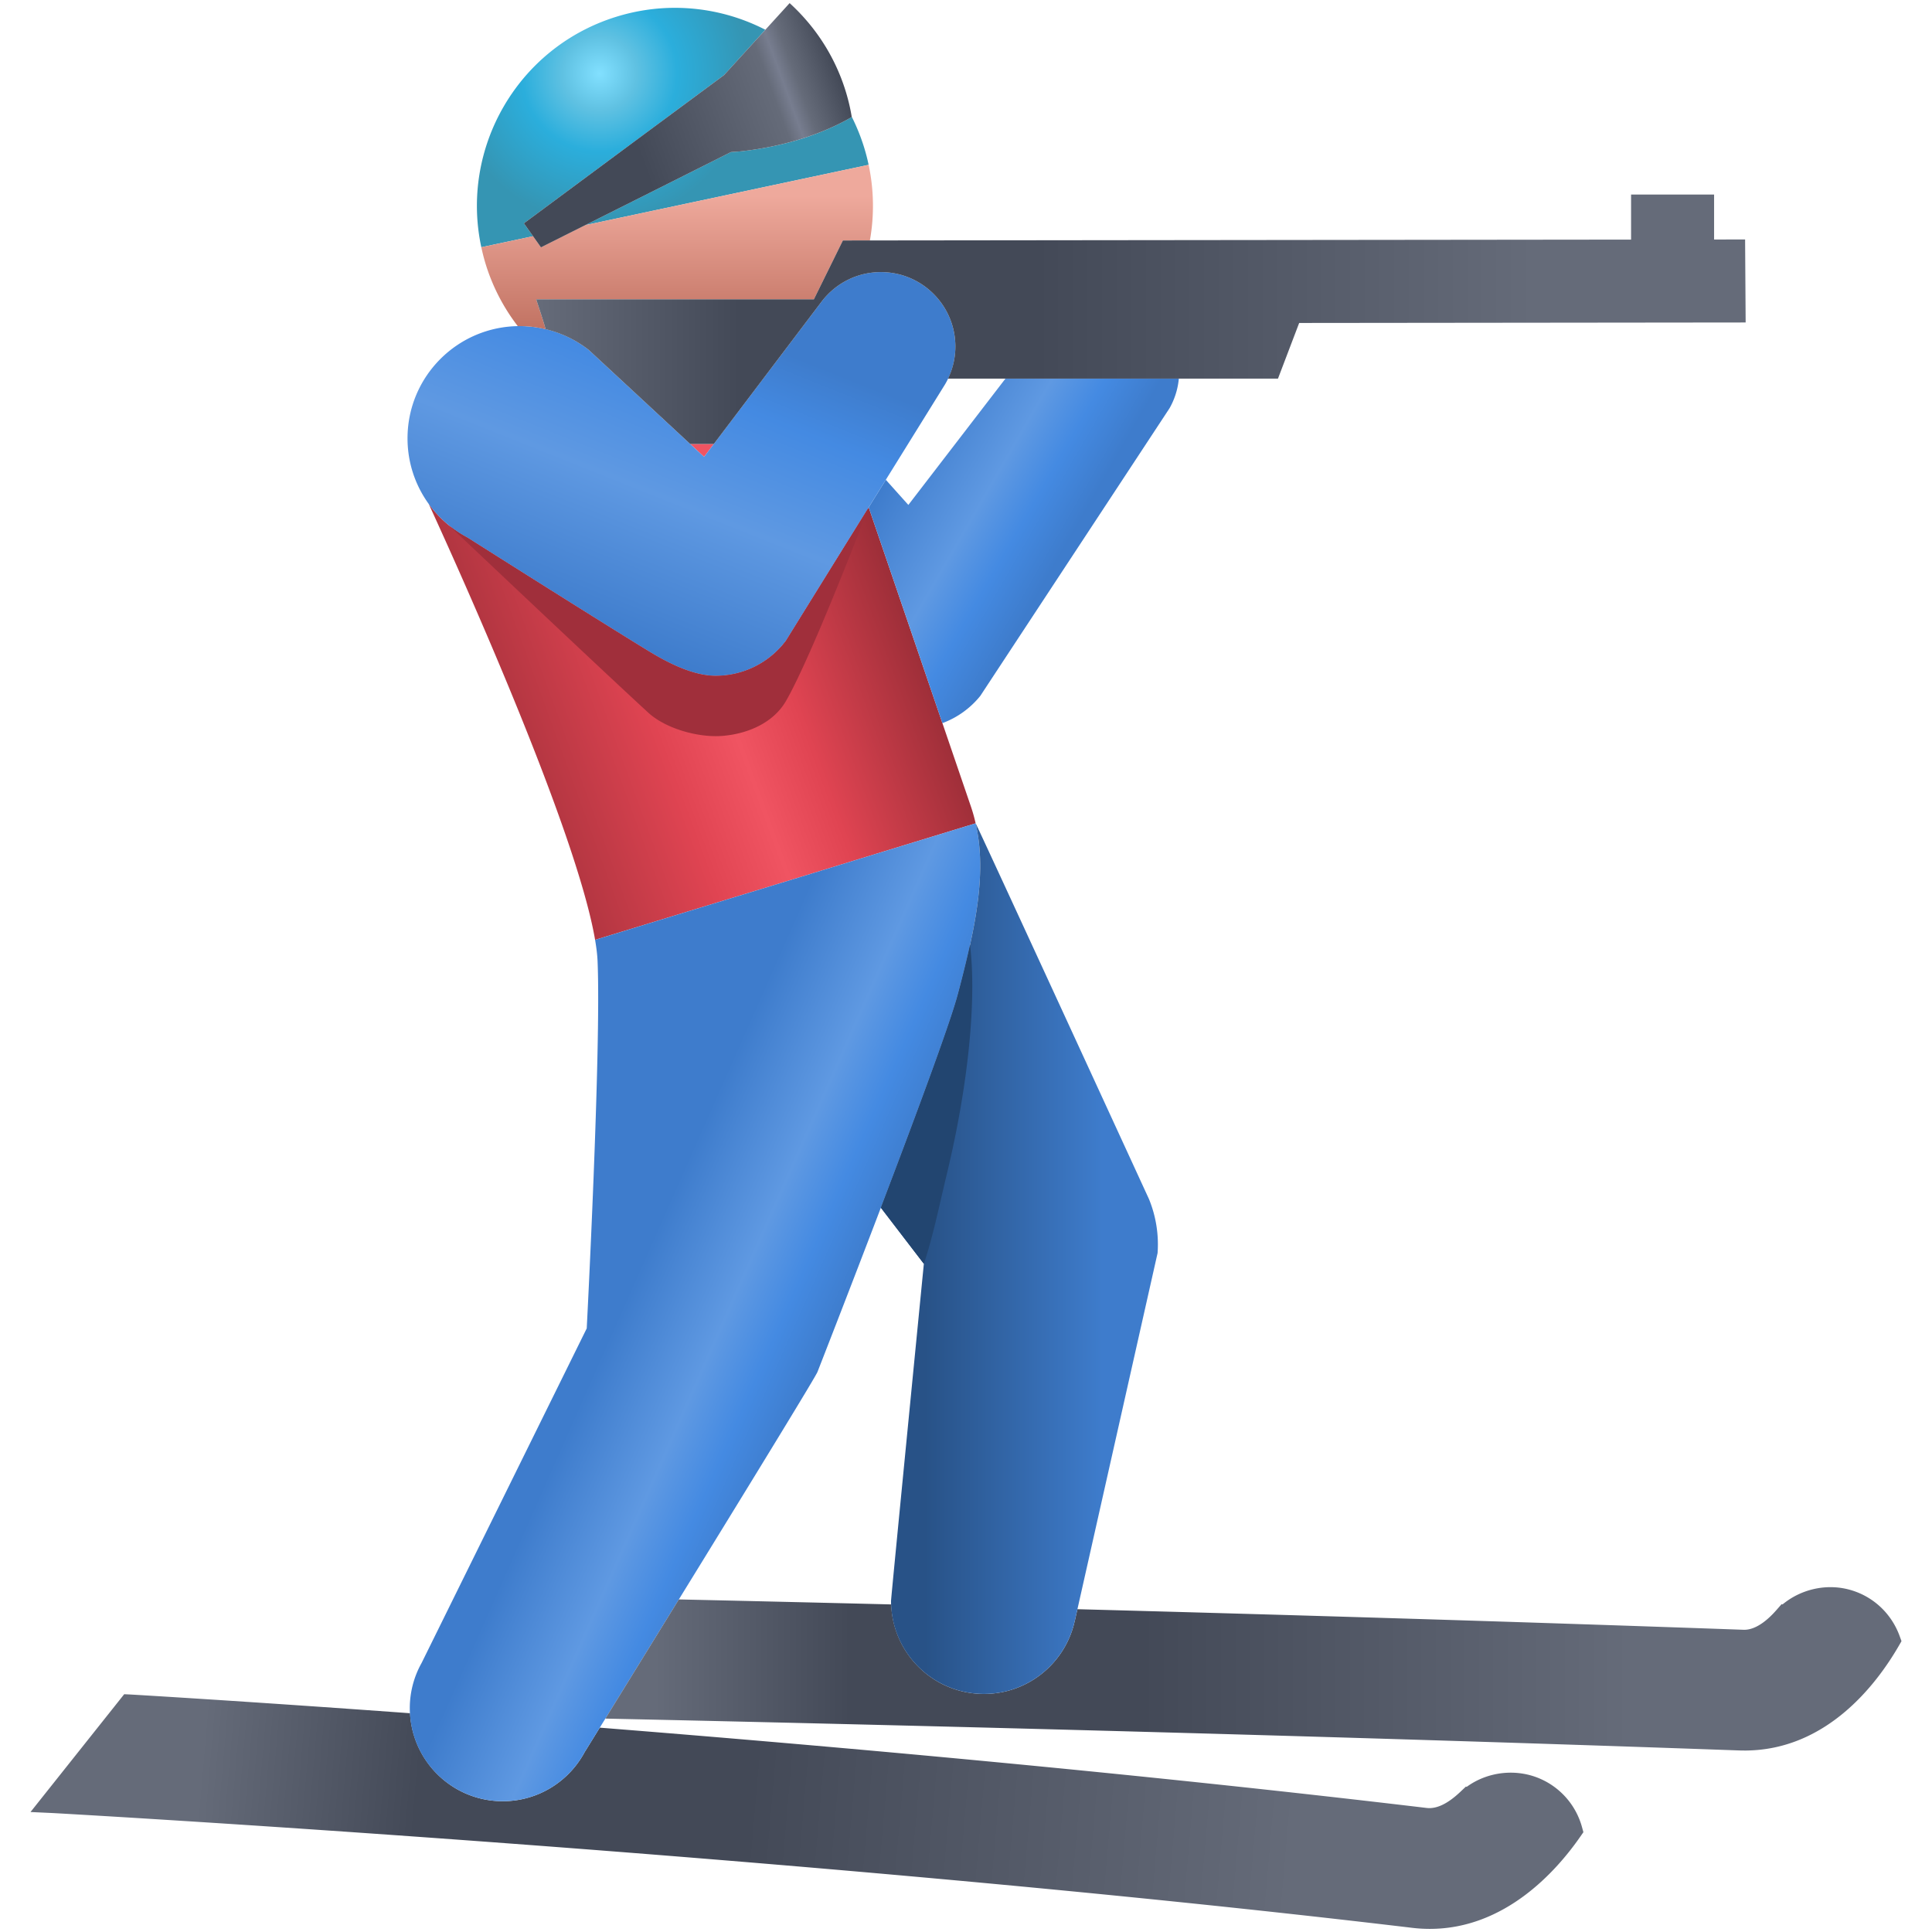
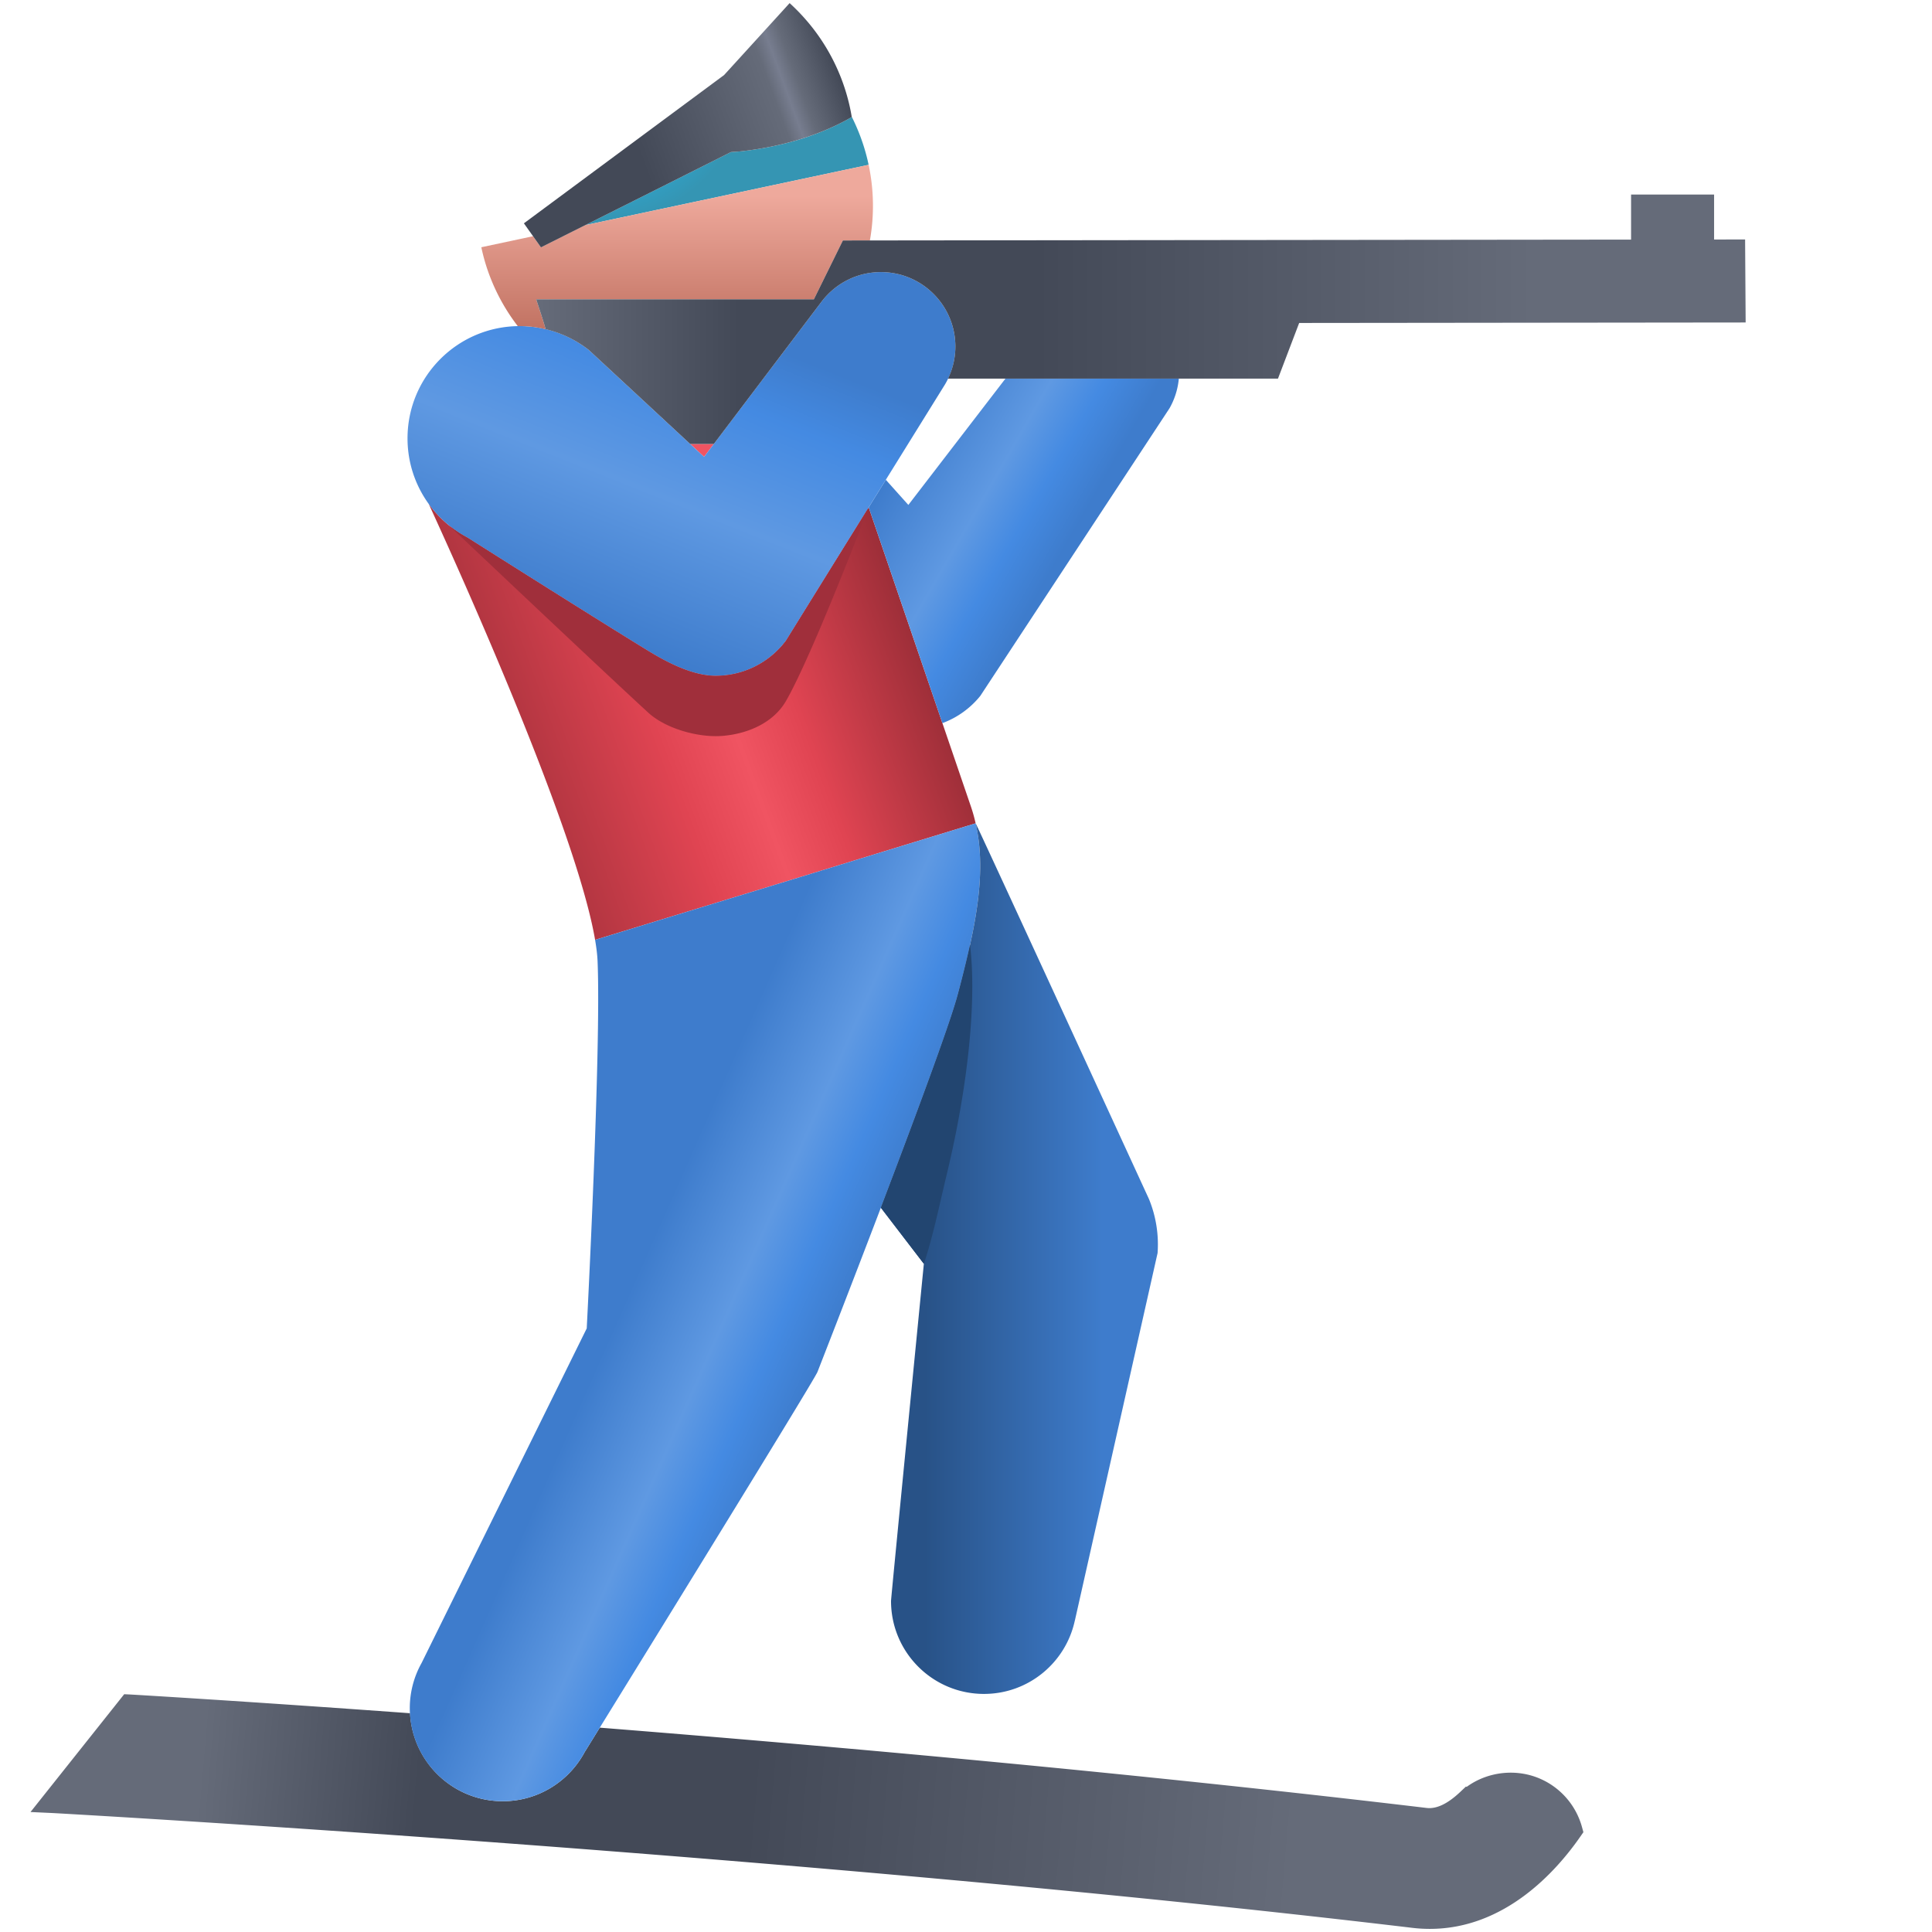
<svg xmlns="http://www.w3.org/2000/svg" fill-rule="evenodd" stroke-linejoin="round" stroke-miterlimit="2" clip-rule="evenodd" viewBox="0 0 256 256">
  <path fill="url(#_Linear1)" fill-rule="nonzero" d="M78.853 124.537l50.423-15.441a21.361 21.361 0 0 0-.595-2.139l-13.575-39.73-10.964 17.668a11.655 11.655 0 0 1-9.317 4.65c-2.935 0-6.23-1.654-8.758-3.193-6.084-3.706-20.818-13.024-24.133-15.121a14.956 14.956 0 0 1-5.132-4.473c4.016 8.738 19.552 43.131 22.051 57.779z" />
  <path fill="#f05462" fill-rule="nonzero" d="M91.454 58.832l1.838 1.705 1.291-1.705h-3.129z" />
  <path fill="url(#_Linear2)" fill-rule="nonzero" d="M133.23 50.166l-12.869 16.74-2.985-3.331-2.27 3.652 9.768 28.591a11.626 11.626 0 0 0 5.021-3.609l25.077-38.119a9.824 9.824 0 0 0 1.23-3.924H133.23z" />
  <path fill="url(#_Linear3)" fill-rule="nonzero" d="M108.939 39.871L93.292 60.537 78.007 46.365a14.797 14.797 0 0 0-9.139-3.154c-8.211 0-14.869 6.657-14.869 14.871 0 5.703 3.218 10.654 7.935 13.149 3.315 2.097 18.049 11.415 24.133 15.121 2.528 1.539 5.823 3.193 8.758 3.193a11.655 11.655 0 0 0 9.317-4.65l20.889-33.655a9.82 9.82 0 0 0 1.562-5.314c0-5.453-4.418-9.872-9.871-9.872-3.166 0-5.977 1.499-7.783 3.817z" />
  <path fill="#a02f3b" fill-rule="nonzero" d="M57.851 68.049l-.006.012.094.09c-.029-.034-.057-.069-.088-.102M104.142 84.894a11.65 11.65 0 0 1-9.316 4.65c-2.936 0-6.231-1.654-8.758-3.193-6.084-3.705-20.819-13.023-24.133-15.121a14.97 14.97 0 0 1-2.512-1.676c4.979 4.711 20.444 19.334 26.461 24.865 2.18 2.004 6.006 3.125 8.942 3.125.341 0 .685-.013 1.027-.045 3.291-.291 6.637-1.746 8.289-4.605 3.49-6.037 10.959-25.65 10.959-25.65l.021-.041-10.98 17.691z" />
  <path fill="url(#_Radial4)" fill-rule="nonzero" d="M112.865 15.506c-3.848 2.242-8.911 3.897-14.562 4.531-.487.055-.963.074-1.447.113l-19.3 9.678 37.542-7.988a25.876 25.876 0 0 0-.648-2.465 26.436 26.436 0 0 0-1.594-3.914c.002.014.007.029.009.045z" />
-   <path fill="url(#_Radial5)" fill-rule="nonzero" d="M81.525 2.264C68.517 6.377 60.97 19.685 63.777 32.761l6.857-1.46-1.215-1.709L95.945 9.945l2.103-2.306 3.365-3.698a26.234 26.234 0 0 0-11.976-2.904c-2.619 0-5.282.395-7.912 1.227z" />
  <path fill="url(#_Linear6)" fill-rule="nonzero" d="M77.556 29.828l-5.876 2.948-1.046-1.475-6.857 1.46c.173.811.384 1.622.638 2.43a26.07 26.07 0 0 0 4.199 8.032c.084-.002.169-.012.254-.012 1.183 0 2.332.149 3.435.412a63.987 63.987 0 0 0-.614-1.994l-.639-1.963h36.791l3.847-7.801 3.577-.004a26.062 26.062 0 0 0-.167-10.021l-37.542 7.988z" />
  <path fill="url(#_Linear7)" fill-rule="nonzero" d="M98.048 7.639l-2.103 2.306-26.526 19.647 2.261 3.184L96.856 20.15c.484-.039.96-.058 1.447-.113 5.651-.634 10.714-2.289 14.562-4.531a26.168 26.168 0 0 0-5.206-11.83A27.01 27.01 0 0 0 104.63.412l-6.582 7.227z" />
  <path fill="url(#_Linear8)" fill-rule="nonzero" d="M4.042 240.102l2.929.136c.86.039 98.91 5.527 180.179 15.213.767.092 1.54.137 2.304.137 9.981 0 16.786-7.668 19.954-12.238l.4-.576-.186-.678a9.812 9.812 0 0 0-5.365-6.323c-3.223-1.484-7.094-1.066-9.916.998l-.094-.046-.761.719c-1.651 1.556-3.118 2.273-4.444 2.12-38.328-4.568-78.01-8.13-109.57-10.641-1.215 1.972-1.938 3.14-1.938 3.14l-.008-.005c-2.058 3.929-6.168 6.612-10.91 6.612-6.578 0-11.937-5.166-12.283-11.658-22.418-1.631-36.805-2.469-37.112-2.485l-.765-.035-12.414 15.61z" />
-   <path fill="url(#_Linear9)" fill-rule="nonzero" d="M78.853 124.537c.181 1.058.295 2.018.33 2.854.49 11.749-1.438 48.629-1.438 48.629l-21.888 44.347a12.237 12.237 0 0 0-1.557 5.984c0 6.803 5.516 12.319 12.316 12.319 4.742 0 8.852-2.683 10.91-6.612l.008.005s30.597-49.505 30.791-50.291c0 0 16.506-42.161 18.577-49.944 2.377-8.937 3.882-16.168 2.374-22.732l-50.423 15.441z" />
-   <path fill="url(#_Linear10)" fill-rule="nonzero" d="M236.196 212.596l-.117-.045-.688.783c-1.043 1.195-2.632 2.621-4.267 2.621l-.106-.002c-30.853-1.101-61.301-2.007-88.254-2.726l-.335 1.492h-.006c-1.188 5.56-6.125 9.734-12.041 9.734-6.648 0-12.051-5.271-12.293-11.859a13012.1 13012.1 0 0 0-28.137-.662c-3.84 6.232-7.417 12.031-9.738 15.791 31.092.671 90.386 2.083 150.235 4.22.235.008.46.003.704.012 10.811 0 17.458-8.702 20.457-13.886l.348-.606-.238-.658c-1.155-3.186-3.797-5.528-7.07-6.266a9.607 9.607 0 0 0-2.104-.232c-2.297 0-4.57.81-6.35 2.289z" />
+   <path fill="url(#_Linear9)" fill-rule="nonzero" d="M78.853 124.537c.181 1.058.295 2.018.33 2.854.49 11.749-1.438 48.629-1.438 48.629l-21.888 44.347a12.237 12.237 0 0 0-1.557 5.984c0 6.803 5.516 12.319 12.316 12.319 4.742 0 8.852-2.683 10.91-6.612l.008.005s30.597-49.505 30.791-50.291c0 0 16.506-42.161 18.577-49.944 2.377-8.937 3.882-16.168 2.374-22.732z" />
  <path fill="url(#_Linear11)" fill-rule="nonzero" d="M129.276 109.096c1.508 6.564.003 13.795-2.374 22.732-1.046 3.927-5.765 16.601-10.182 28.2l5.695 7.429s-4.349 44.24-4.349 44.678c0 6.802 5.513 12.318 12.316 12.318 5.916 0 10.853-4.174 12.041-9.734h.006l10.957-48.688a15.88 15.88 0 0 0-1.137-7.14s-22.892-49.796-22.973-49.797v.002z" />
  <path fill="#224570" fill-rule="nonzero" d="M126.901 131.828c-1.045 3.928-5.764 16.602-10.182 28.199l5.696 7.43c1.207-3.57 2.056-7.793 3.039-11.867 2.937-12.186 3.943-23.328 3.078-30.379a156.244 156.244 0 0 1-1.631 6.617" />
  <path fill="url(#_Linear12)" fill-rule="nonzero" d="M216.126 25.781v5.967l-104.438.117-3.847 7.801H71.05l.639 1.963c.187.574.402 1.262.617 1.994a14.87 14.87 0 0 1 5.701 2.742l13.447 12.467h3.129l14.356-18.961c1.806-2.318 4.617-3.817 7.783-3.817 5.453 0 9.871 4.419 9.871 9.872a9.753 9.753 0 0 1-.973 4.24h43.72l2.807-7.371 59.16-.064-.072-11-4.109.005v-5.955h-11z" />
  <defs>
    <linearGradient id="_Linear1" x2="1" gradientTransform="rotate(-20 309.253 -143.834) scale(54.628)" gradientUnits="userSpaceOnUse">
      <stop offset="0" stop-color="#b03540" />
      <stop offset=".33" stop-color="#e04452" />
      <stop offset=".51" stop-color="#f05462" />
      <stop offset=".67" stop-color="#e04452" />
      <stop offset="1" stop-color="#9c2e38" />
    </linearGradient>
    <linearGradient id="_Linear2" x2="1" gradientTransform="rotate(30 -53.483 252.268) scale(27.956)" gradientUnits="userSpaceOnUse">
      <stop offset="0" stop-color="#3e7ccc" />
      <stop offset=".45" stop-color="#5f99e2" />
      <stop offset=".67" stop-color="#448ae2" />
      <stop offset=".9" stop-color="#3e7ccc" />
      <stop offset="1" stop-color="#3e7ccc" />
    </linearGradient>
    <linearGradient id="_Linear3" x2="1" gradientTransform="rotate(-68 100.491 -15.738) scale(59.272)" gradientUnits="userSpaceOnUse">
      <stop offset="0" stop-color="#3e7ccc" />
      <stop offset=".34" stop-color="#5f99e2" />
      <stop offset=".59" stop-color="#448ae2" />
      <stop offset=".74" stop-color="#3e7ccc" />
      <stop offset="1" stop-color="#3e7ccc" />
    </linearGradient>
    <radialGradient id="_Radial4" cx="0" cy="0" r="1" gradientTransform="rotate(45 27.964 100.743) scale(19.799)" gradientUnits="userSpaceOnUse">
      <stop offset="0" stop-color="#82e0ff" />
      <stop offset=".25" stop-color="#5fc1e2" />
      <stop offset=".52" stop-color="#2baedc" />
      <stop offset="1" stop-color="#3595b3" />
    </radialGradient>
    <radialGradient id="_Radial5" cx="0" cy="0" r="1" gradientTransform="matrix(14 14 -14 14 79.427 9.733)" gradientUnits="userSpaceOnUse">
      <stop offset="0" stop-color="#82e0ff" />
      <stop offset=".25" stop-color="#5fc1e2" />
      <stop offset=".52" stop-color="#2baedc" />
      <stop offset="1" stop-color="#3595b3" />
    </radialGradient>
    <linearGradient id="_Linear6" x2="1" gradientTransform="rotate(90 33.942 55.782) scale(21.783)" gradientUnits="userSpaceOnUse">
      <stop offset="0" stop-color="#eea99c" />
      <stop offset=".19" stop-color="#eea99c" />
      <stop offset="1" stop-color="#c27363" />
    </linearGradient>
    <linearGradient id="_Linear7" x2="1" gradientTransform="rotate(-20 102.158 -179.147) scale(46.086)" gradientUnits="userSpaceOnUse">
      <stop offset="0" stop-color="#434957" />
      <stop offset=".38" stop-color="#434957" />
      <stop offset=".8" stop-color="#656b79" />
      <stop offset=".84" stop-color="#777d8f" />
      <stop offset=".88" stop-color="#656b79" />
      <stop offset="1" stop-color="#434957" />
    </linearGradient>
    <linearGradient id="_Linear8" x2="1" gradientTransform="rotate(4.939 -2664.006 418.693) scale(146.482)" gradientUnits="userSpaceOnUse">
      <stop offset="0" stop-color="#656b79" />
      <stop offset=".2" stop-color="#434957" />
      <stop offset=".5" stop-color="#434957" />
      <stop offset="1" stop-color="#656b79" />
    </linearGradient>
    <linearGradient id="_Linear9" x2="1" gradientTransform="scale(50.206) rotate(24 -6.823 4.558)" gradientUnits="userSpaceOnUse">
      <stop offset="0" stop-color="#3e7ccc" />
      <stop offset=".46" stop-color="#3e7ccc" />
      <stop offset=".72" stop-color="#5f99e2" />
      <stop offset=".86" stop-color="#448ae2" />
      <stop offset="1" stop-color="#3e7ccc" />
    </linearGradient>
    <linearGradient id="_Linear10" x2="1" gradientTransform="translate(87.548 221.131) scale(127.879)" gradientUnits="userSpaceOnUse">
      <stop offset="0" stop-color="#656b79" />
      <stop offset=".2" stop-color="#434957" />
      <stop offset=".5" stop-color="#434957" />
      <stop offset="1" stop-color="#656b79" />
    </linearGradient>
    <linearGradient id="_Linear11" x2="1" gradientTransform="translate(116.72 166.773) scale(36.706)" gradientUnits="userSpaceOnUse">
      <stop offset="0" stop-color="#285287" />
      <stop offset=".16" stop-color="#285287" />
      <stop offset=".8" stop-color="#3e7ccc" />
      <stop offset="1" stop-color="#3e7ccc" />
    </linearGradient>
    <linearGradient id="_Linear12" x2="1" gradientTransform="translate(71.05 42.307) scale(132.385)" gradientUnits="userSpaceOnUse">
      <stop offset="0" stop-color="#656b79" />
      <stop offset=".2" stop-color="#434957" />
      <stop offset=".5" stop-color="#434957" />
      <stop offset="1" stop-color="#656b79" />
    </linearGradient>
  </defs>
</svg>